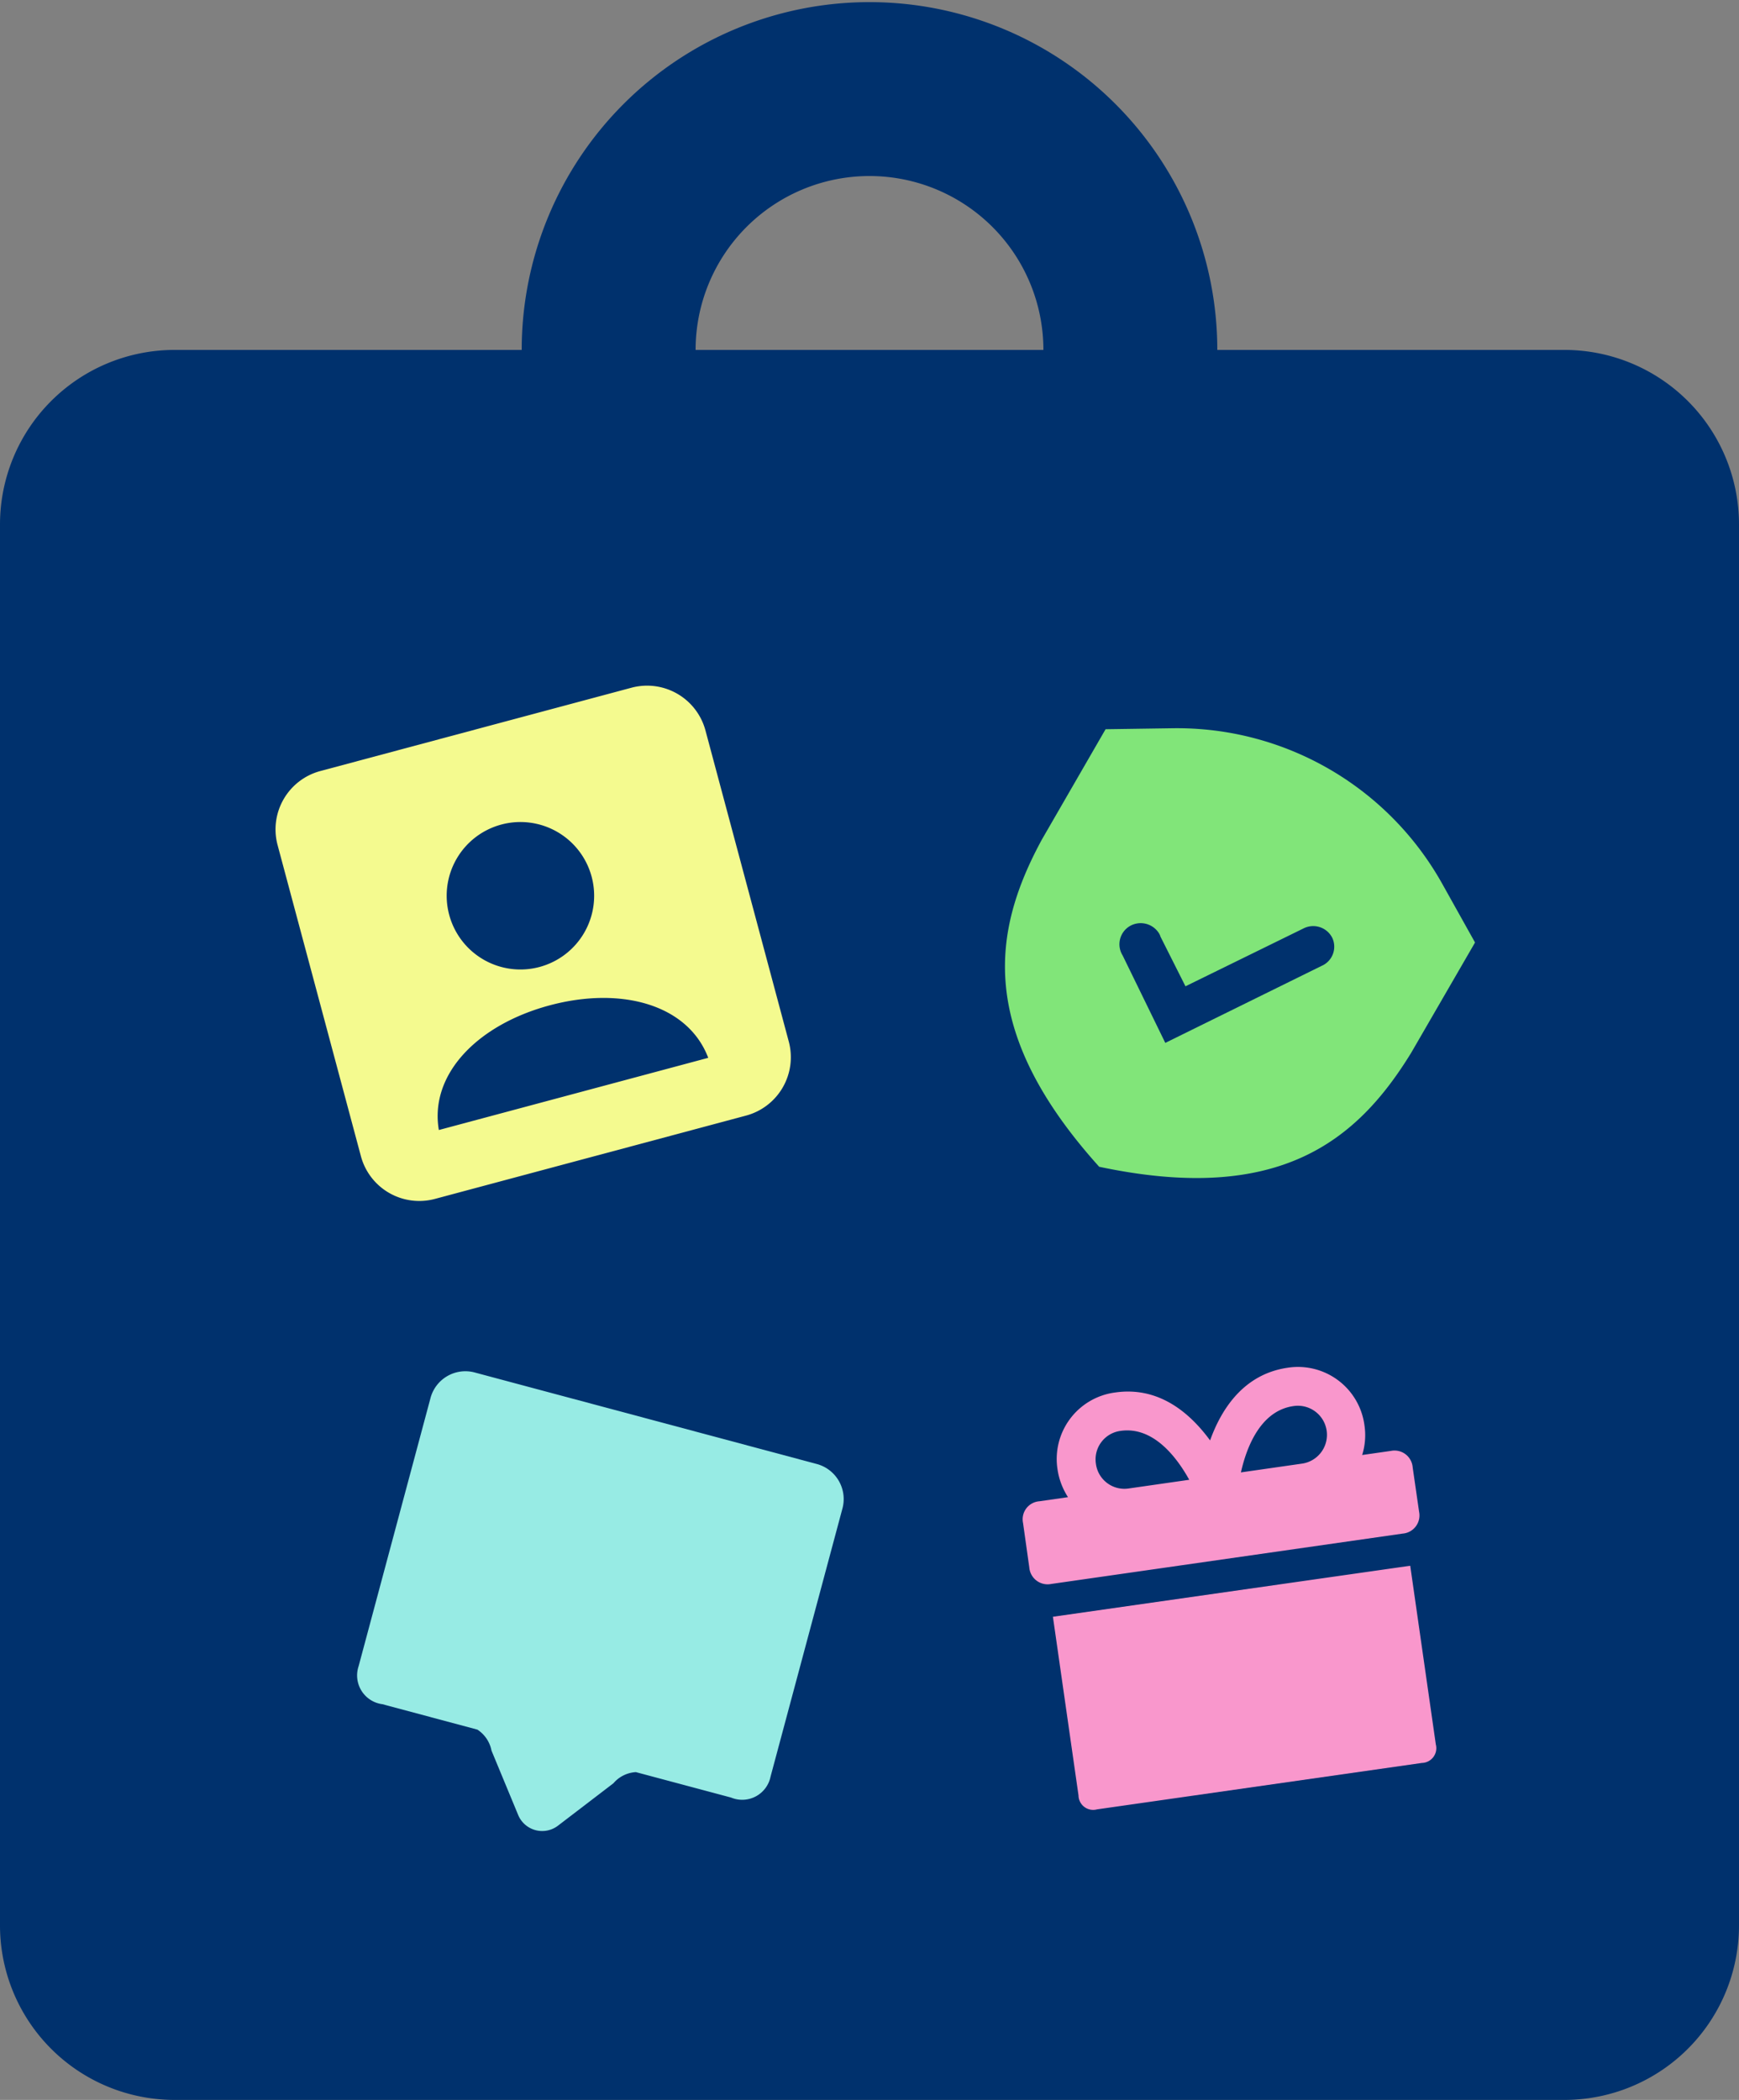
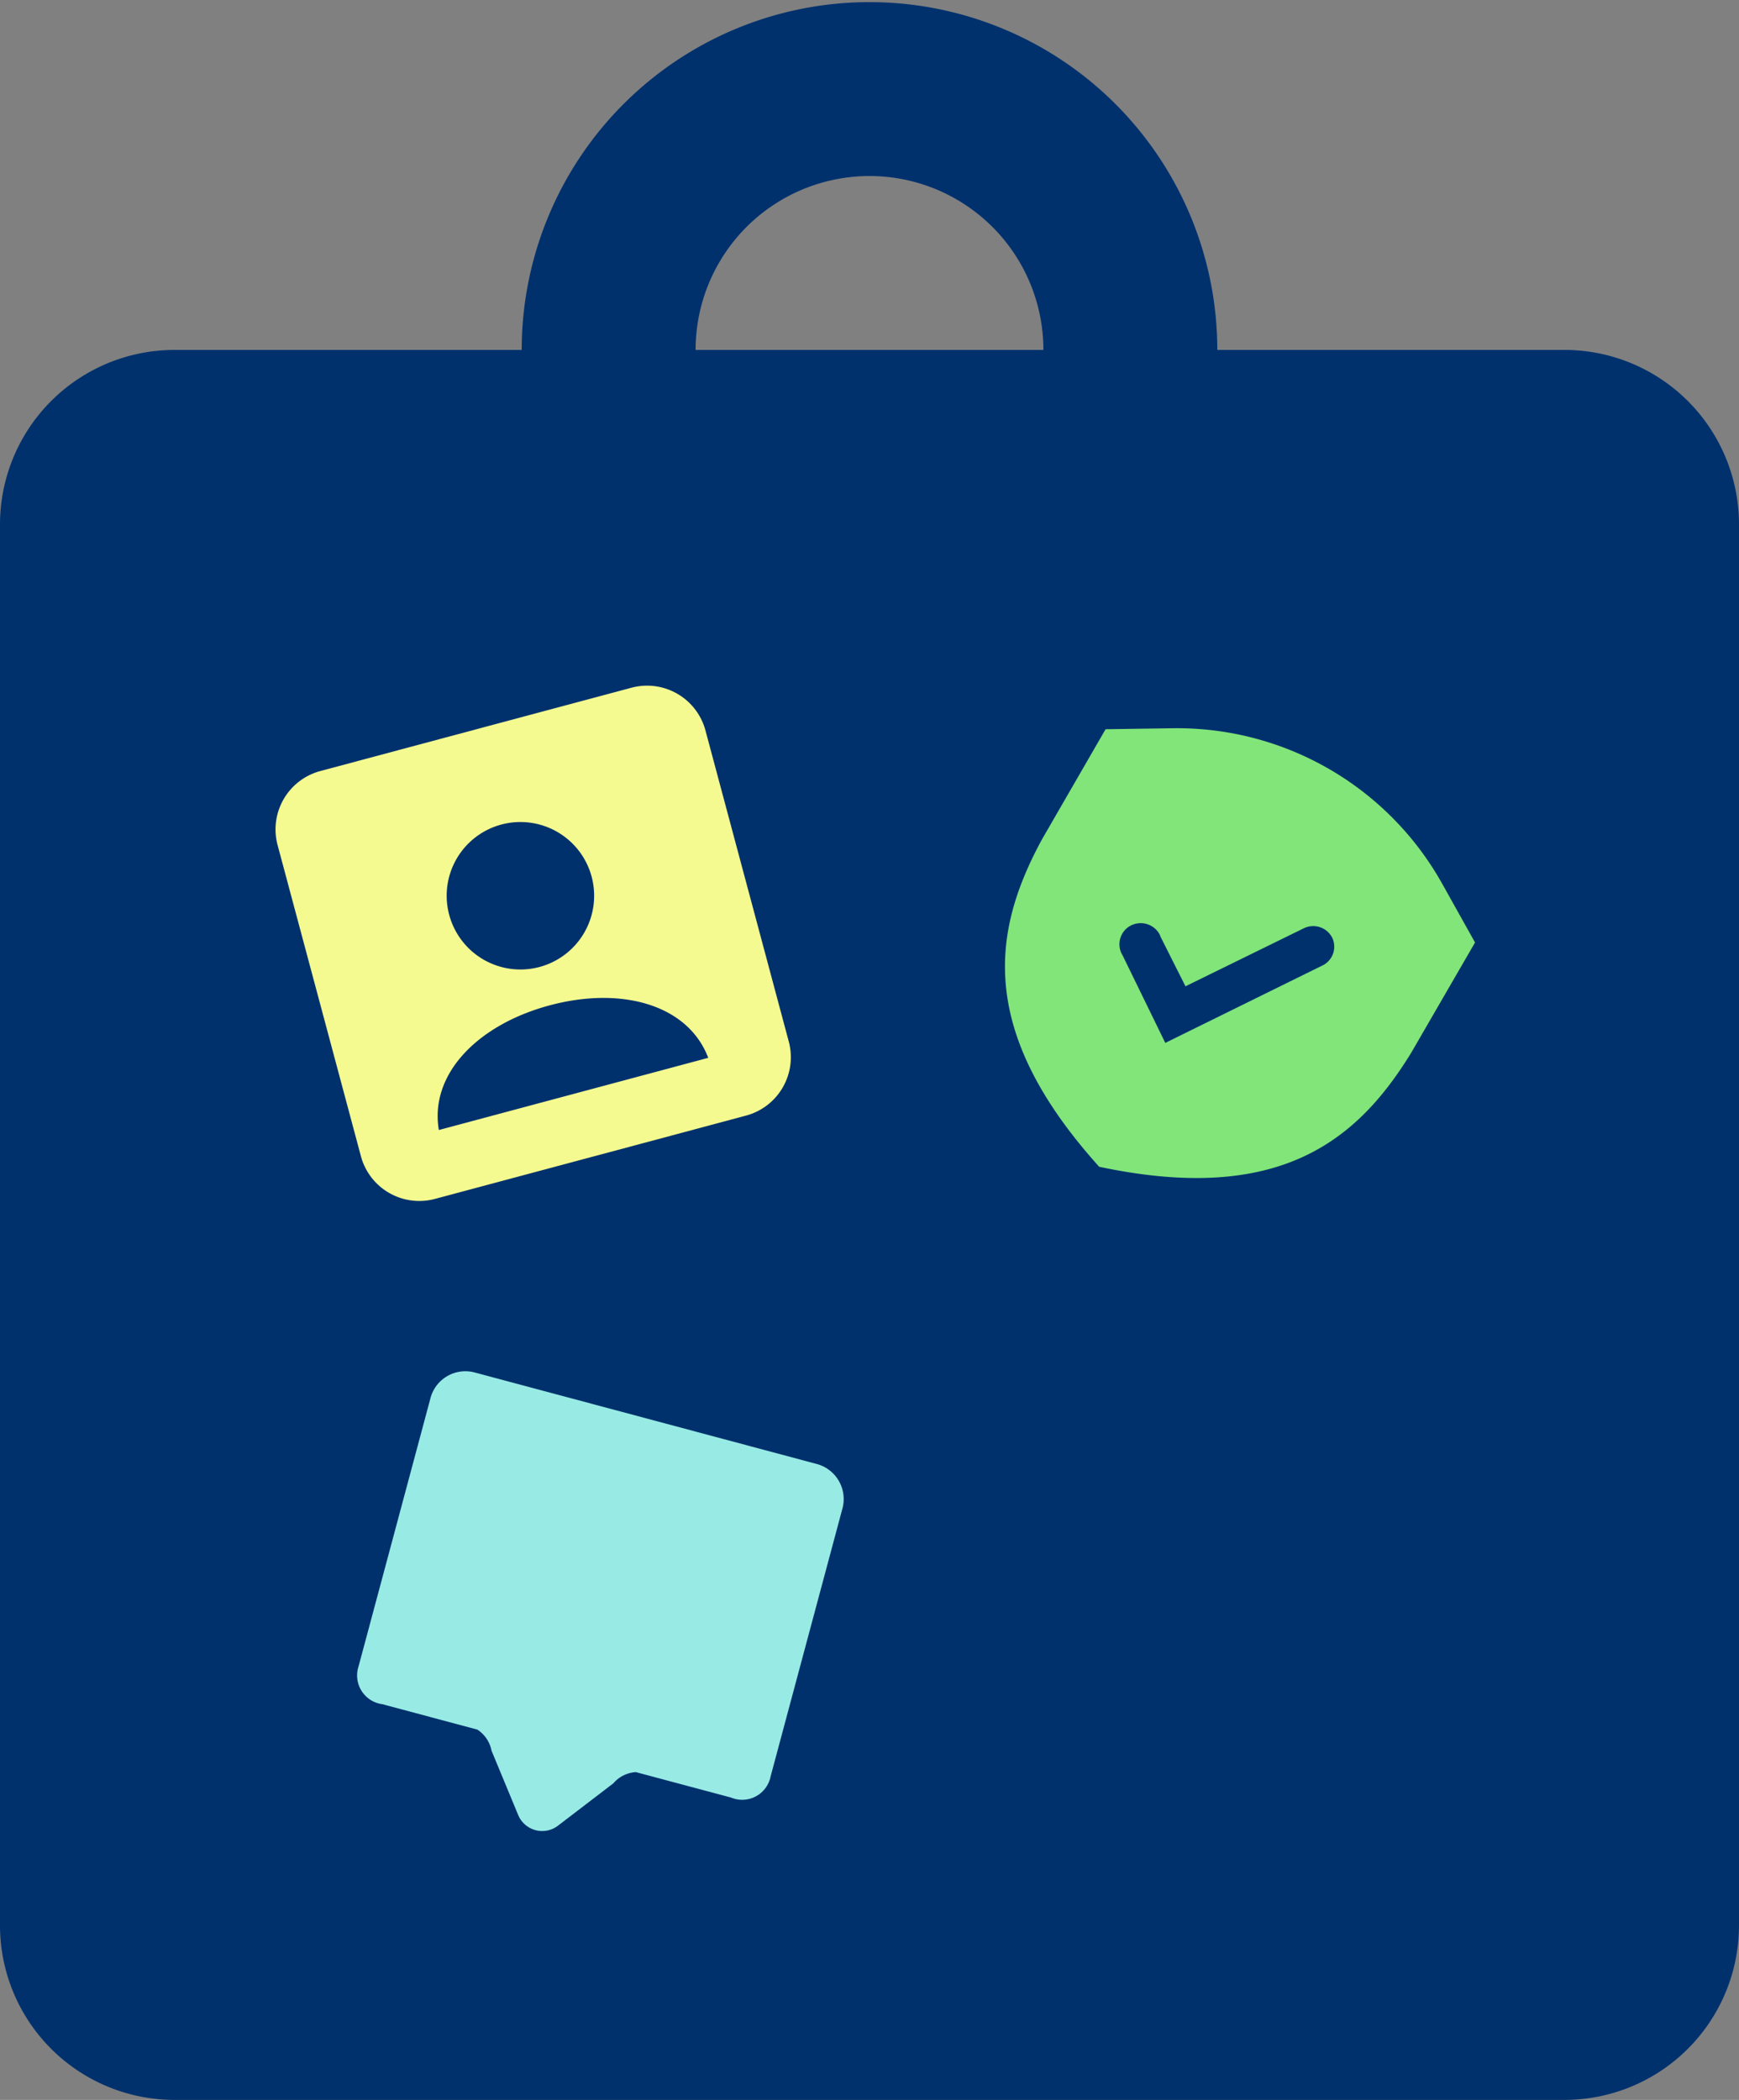
<svg xmlns="http://www.w3.org/2000/svg" height="128" viewBox="0 0 106 128" width="106">
  <rect x="0" y="0" width="106" height="128" fill="#808080" stroke="none" />
  <g fill-rule="evenodd" transform="translate(-2833 -3807)">
    <path d="m2928.4 3828.33h-21.2a21.2 21.2 0 1 0 -42.4 0h-21.2a10.64 10.64 0 0 0 -10.6 10.67v85.33a10.64 10.64 0 0 0 10.6 10.67h84.8a10.64 10.64 0 0 0 10.6-10.67v-85.33a10.64 10.64 0 0 0 -10.6-10.67zm-53 0a10.6 10.6 0 1 1 21.2 0" fill="#00316d" />
-     <path d="m2898.74 3916.44a.894.894 0 0 0 1.13.85l19.8-2.83a.9.9 0 0 0 .85-1.13l-1.56-10.89-21.78 3.11zm19.04-21-1.75.25a4.039 4.039 0 0 0 .14-1.81 4.089 4.089 0 0 0 -4.68-3.51c-2.68.39-4.04 2.51-4.73 4.43-1.21-1.65-3.1-3.31-5.79-2.92a4.088 4.088 0 0 0 -3.51 4.68 4.261 4.261 0 0 0 .64 1.7l-1.74.25a1.1 1.1 0 0 0 -1 1.33l.38 2.7a1.12 1.12 0 0 0 1.34 1.01l21.42-3.07a1.11 1.11 0 0 0 1-1.33l-.39-2.7a1.111 1.111 0 0 0 -1.33-1.01zm-5.95-2.73a1.773 1.773 0 1 1 .5 3.51l-3.69.53c.34-1.53 1.19-3.75 3.19-4.04zm-12.03 3.51a1.751 1.751 0 0 1 1.5-2c2-.29 3.43 1.61 4.19 2.98l-3.69.53a1.751 1.751 0 0 1 -2-1.51z" fill="#f997cc" />
    <path d="m2904.49 3851.39-4.1.06-3.88 6.72c-3 5.53-4.02 11.61 3.49 19.95 10.98 2.33 15.73-1.59 19.02-6.95l3.89-6.72-2-3.58a18.517 18.517 0 0 0 -16.42-9.48zm9.08 14.48-9.54 4.7-2.6-5.33a1.288 1.288 0 0 1 .42-1.78 1.317 1.317 0 0 1 1.79.42.875.875 0 0 1 .1.22l1.52 3.02 7.22-3.54a1.3 1.3 0 0 1 1.73.59 1.273 1.273 0 0 1 -.64 1.7z" fill="#81e579" />
    <path d="m2871.49 3848.92-18.97 5.08a3.684 3.684 0 0 0 -2.6 4.51l5.08 18.97a3.684 3.684 0 0 0 4.51 2.6l18.97-5.08a3.684 3.684 0 0 0 2.6-4.51l-5.08-18.97a3.684 3.684 0 0 0 -4.51-2.6zm-7.93 8.34a4.494 4.494 0 1 1 -3.18 5.5 4.491 4.491 0 0 1 3.18-5.5zm-3.81 18.62c-.58-3.39 2.35-6.42 6.76-7.6s8.44-.02 9.66 3.2z" fill="#f4fa8f" />
    <path d="m2882.83 3896.25-20.93-5.6a2.2 2.2 0 0 0 -2.67 1.61l-4.37 16.3a1.769 1.769 0 0 0 1.45 2.32l5.79 1.55a1.976 1.976 0 0 1 .86 1.28l1.62 3.91a1.585 1.585 0 0 0 2.45.65l3.36-2.57a1.944 1.944 0 0 1 1.37-.68l5.8 1.55a1.764 1.764 0 0 0 2.41-1.28l4.37-16.3a2.214 2.214 0 0 0 -1.51-2.74z" fill="#97ebe4" />
  </g>
</svg>